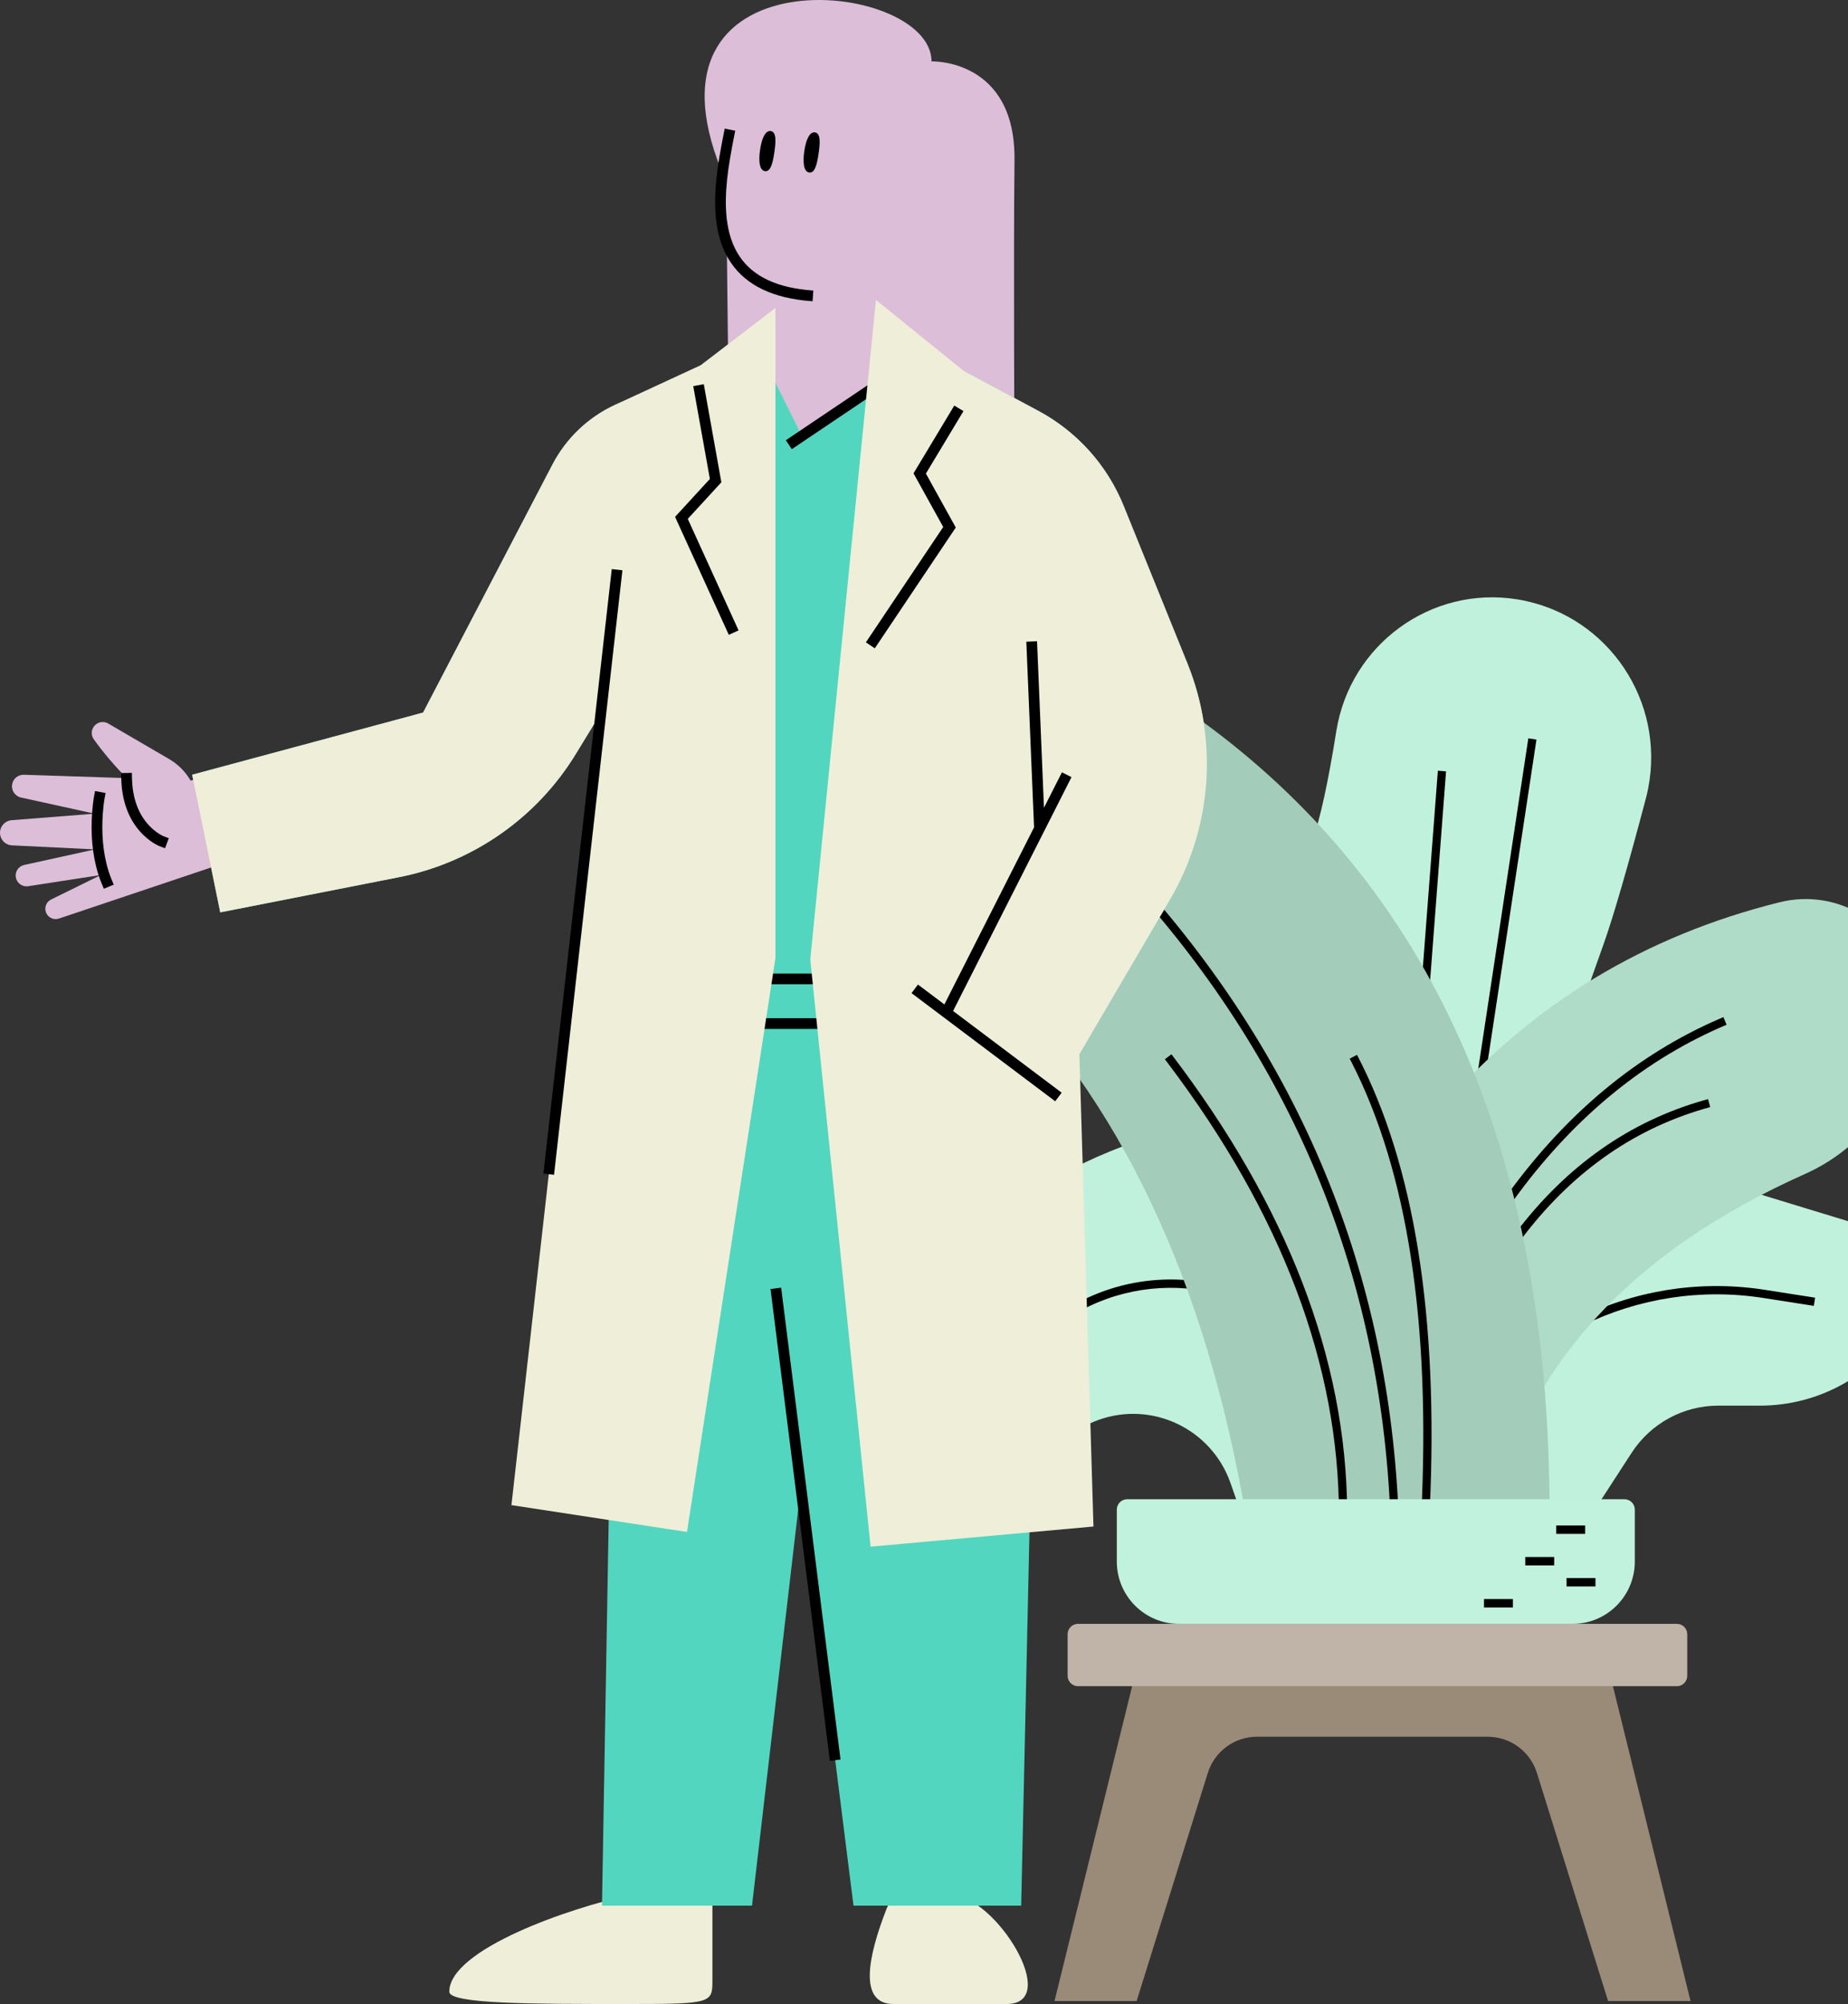
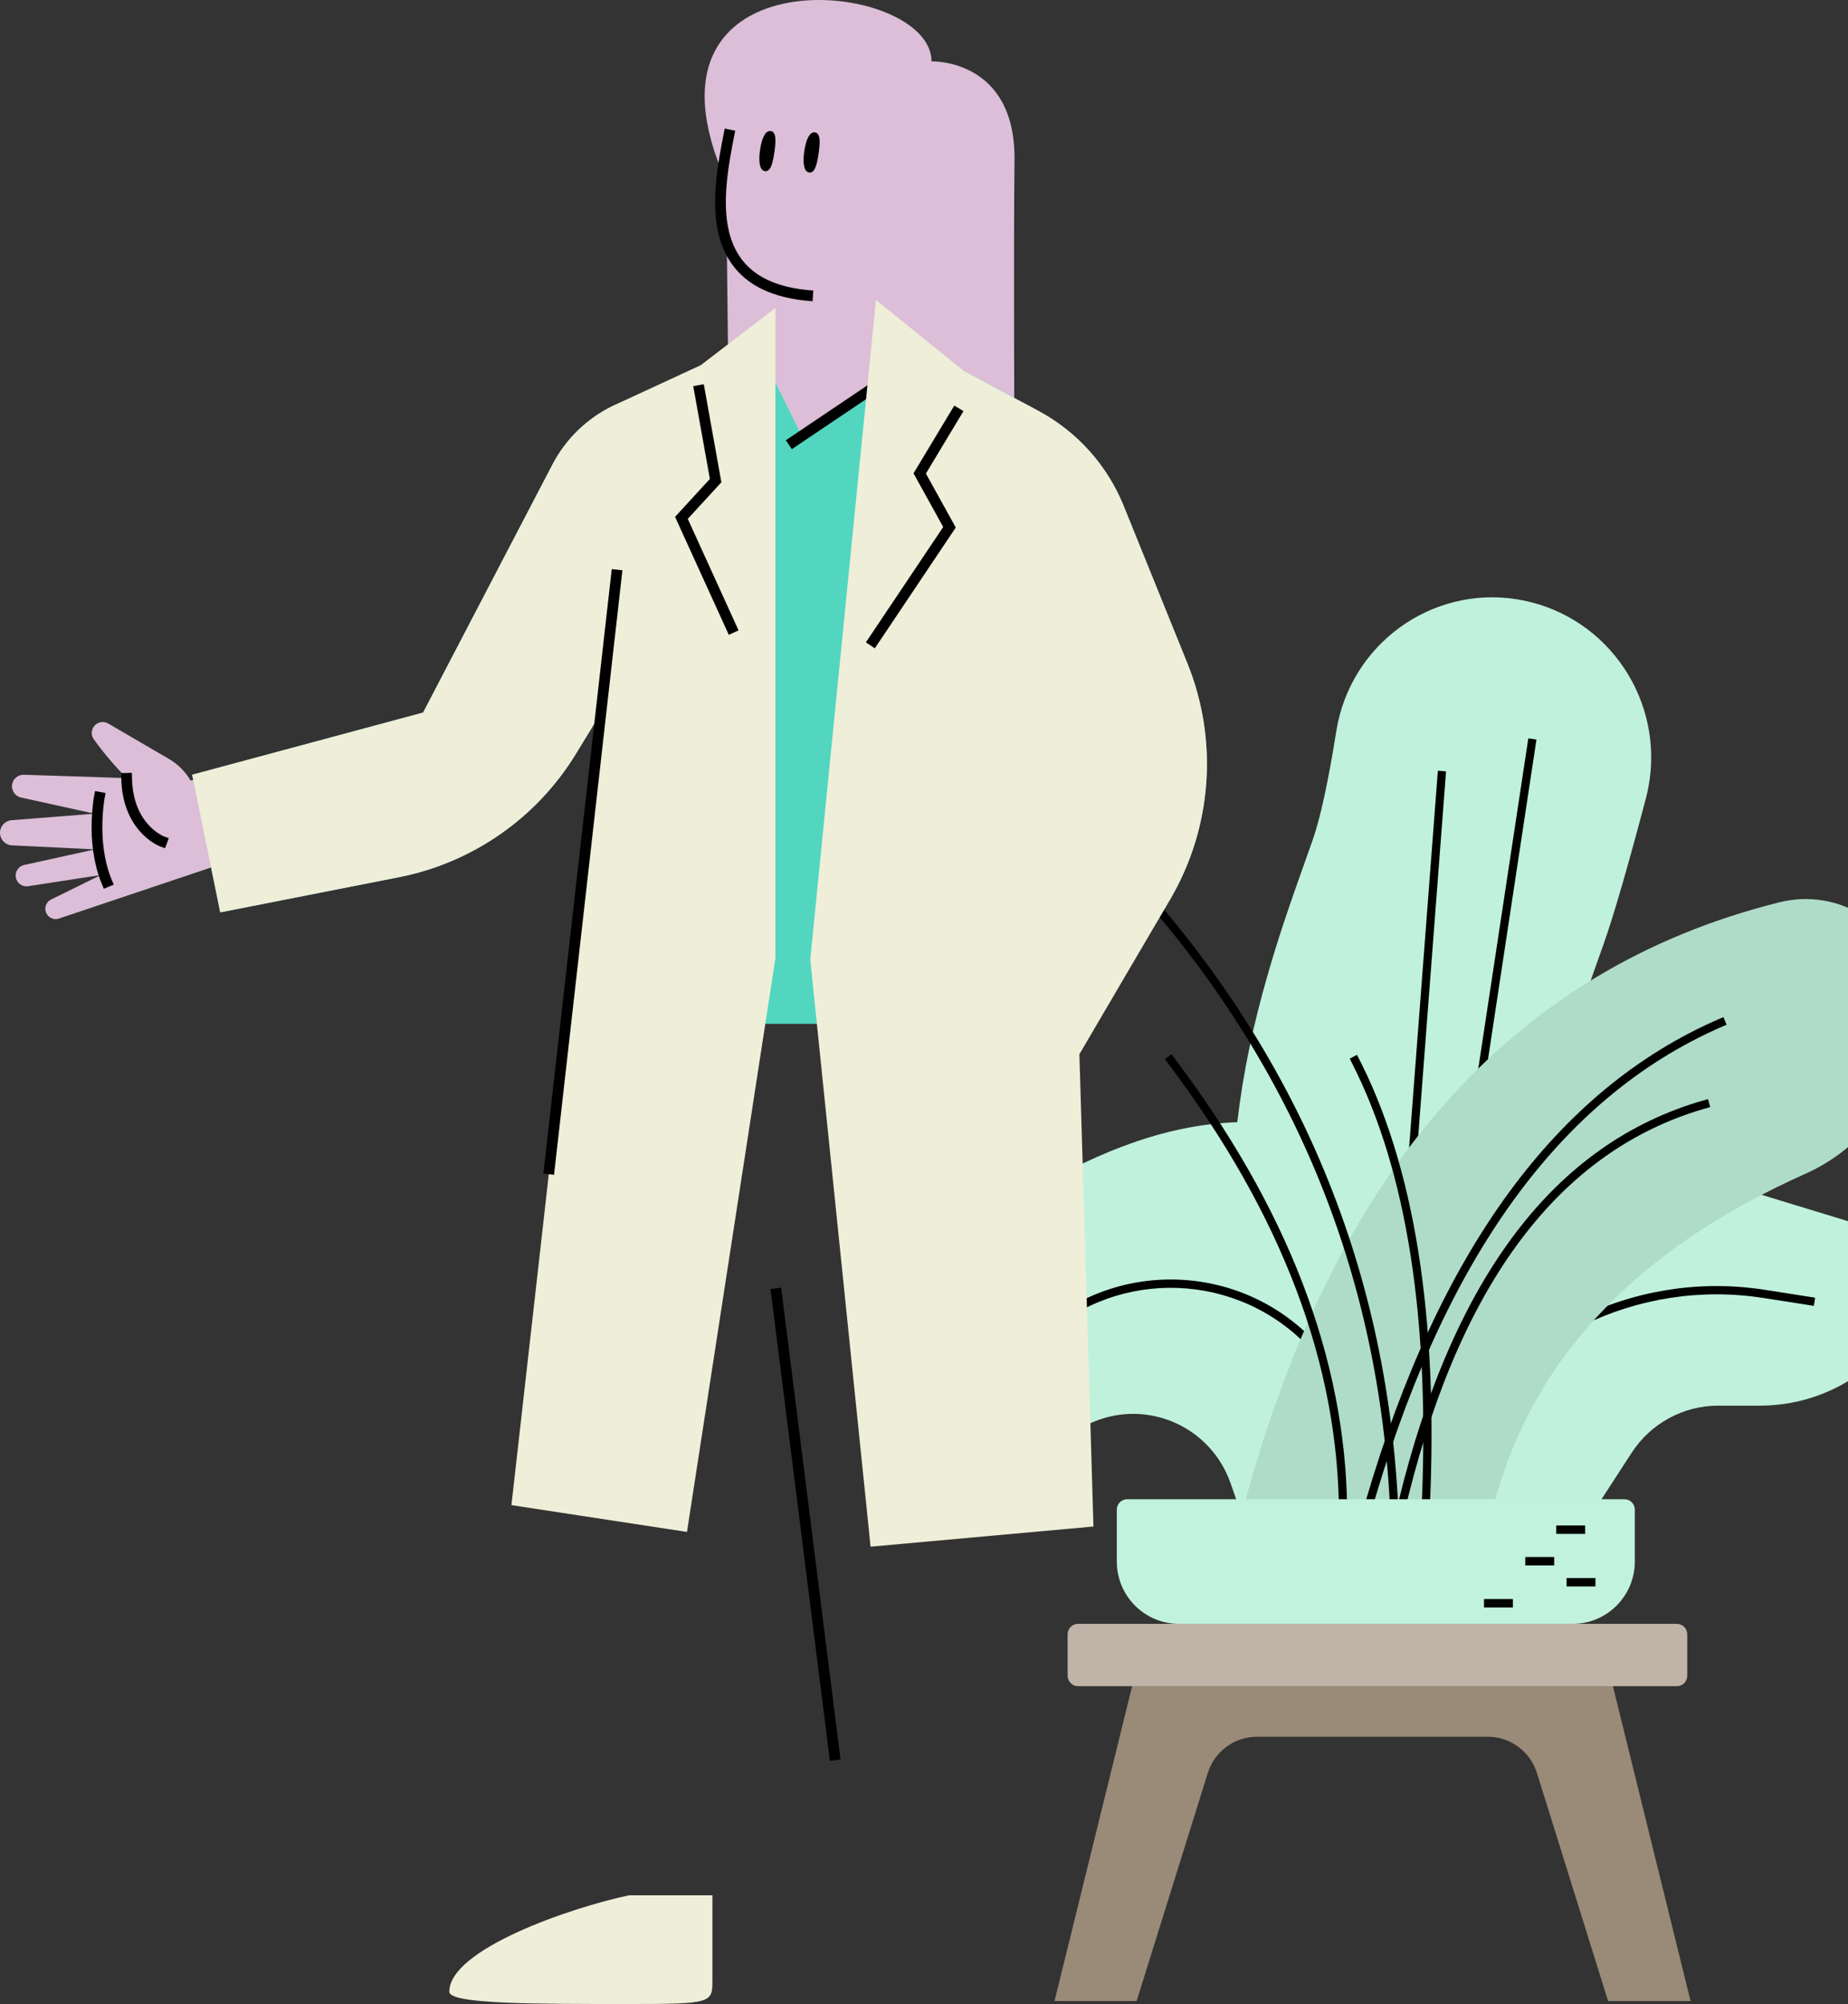
<svg xmlns="http://www.w3.org/2000/svg" width="619" height="671" viewBox="0 0 619 671" fill="none">
  <rect x="0" y="0" width="619" height="671" fill="#333333" stroke="none" />
  <path fill-rule="evenodd" clip-rule="evenodd" d="M538.635 557.99H380.842L353.22 670H380.726L404.553 593.669C406.811 586.434 413.482 581.511 421.025 581.511H498.34C505.884 581.511 512.554 586.434 514.812 593.669L538.639 670H566.257L538.635 557.99Z" fill="#9A8A78" />
  <path d="M561.699 543.715H361.07C359.16 543.715 357.611 545.272 357.611 547.192V561.102C357.611 563.022 359.16 564.579 361.07 564.579H561.699C563.609 564.579 565.158 563.022 565.158 561.102V547.192C565.158 545.272 563.609 543.715 561.699 543.715Z" fill="#BFB4A7" />
  <path d="M428.99 507.477H532.877L546.527 486.438C552.917 476.59 563.836 470.649 575.549 470.649H589.553C608.664 470.649 626.51 461.066 637.111 445.113C644.072 434.637 641.25 420.482 630.809 413.498C628.959 412.261 626.938 411.303 624.81 410.654L581.704 397.514C539.094 384.525 493.12 402.09 469.914 440.226L428.99 507.477Z" fill="#C0F1DC" />
  <path d="M482.937 485.384C503.956 446.83 546.569 425.468 589.81 431.669L591.121 431.866L607.986 434.501L607.561 437.241L590.696 434.605C548.582 428.024 506.874 448.383 485.986 485.583L485.36 486.715L476.436 503.084L474.014 501.753L482.937 485.384Z" fill="black" />
  <path d="M551.279 267.407C545.14 290.632 540.393 306.963 537.039 316.398L534.205 324.359C529.023 338.962 526.558 346.346 524.033 355.065C520.626 366.828 518.384 377.346 517.165 387.763C514.344 411.863 519.781 477.277 529.518 507.477H427.82C413.204 462.656 409.825 415.13 414.453 375.591C416.359 359.307 419.701 343.503 424.486 326.832L424.74 325.954C428.186 314.054 431.275 304.892 437.86 286.399L439.564 281.617C442.198 274.21 444.877 261.948 447.601 244.832C452.222 215.797 479.361 196.028 508.217 200.678C508.827 200.776 509.435 200.885 510.041 201.005C538.922 206.708 557.74 234.89 552.072 263.951C551.845 265.112 551.581 266.264 551.279 267.407Z" fill="#C0F1DC" />
  <path d="M511.922 247.22L514.644 247.638L476.093 501.986L473.37 501.568L511.922 247.22ZM481.62 258.065L484.365 258.277L465.778 501.883L463.032 501.671L481.62 258.065Z" fill="black" />
  <path d="M397.845 377.614C411.394 375.03 424.747 374.991 437.666 377.946C465.509 384.314 486.449 403.229 498.757 429.902C504.887 443.188 509.817 469.046 513.547 507.477L415.977 507.449L412.172 496.584C405.847 478.521 386.123 469.023 368.119 475.369C365.826 476.178 363.624 477.227 361.55 478.499L355.721 482.074C340.672 491.304 321.014 486.548 311.814 471.449C311.166 470.386 310.58 469.285 310.059 468.153C301.162 448.792 307.279 425.819 324.614 413.489C341.029 401.815 353.748 393.826 362.771 389.524C374.697 383.837 386.33 379.811 397.845 377.614Z" fill="#C0F1DC" />
  <path d="M346.631 446.503C373.355 421.309 415.41 422.586 440.562 449.354C449.475 458.84 455.411 470.734 457.639 483.561L457.706 483.95L460.836 502.624L458.095 503.085L454.965 484.411C452.88 471.978 447.164 460.443 438.538 451.263C414.679 425.87 374.947 424.418 349.309 447.814L348.536 448.531L346.631 446.503Z" fill="black" />
  <path d="M604.642 393.059C546.624 418.937 511.618 456.915 499.625 506.994L519.713 507.477H415.812C445.735 393.022 505.82 324.565 596.067 302.107C615.431 297.288 635.038 309.073 639.859 328.429C640.57 331.283 640.929 334.213 640.929 337.155C640.929 361.314 626.714 383.214 604.642 393.059Z" fill="#AFDCC9" />
  <path d="M577.261 340.562L578.336 343.111C524.686 365.762 485.54 418.21 460.937 500.58L460.196 503.085L457.542 502.306C482.063 418.61 521.408 364.889 575.614 341.268L577.261 340.562Z" fill="black" />
  <path d="M572.12 368.014L572.845 370.686C523.909 384.015 490.205 427.329 471.761 500.847L471.207 503.084L468.522 502.424C486.873 427.417 520.892 382.681 570.608 368.436L572.12 368.014Z" fill="black" />
-   <path d="M400.316 239.82C479.463 296.25 519.037 385.19 519.037 506.639L417.286 507.476C403.785 428.471 374.891 367.59 330.605 324.835C311.27 306.168 308.123 276.207 323.153 253.89C340.146 228.66 374.26 222.059 399.35 239.146C399.674 239.367 399.997 239.592 400.316 239.82Z" fill="#A3CCBA" />
  <path d="M454.535 353.192C473.769 390.014 481.878 440.786 478.907 505.511L478.814 507.476L476.06 507.34C479.233 442.781 471.421 392.195 452.665 355.585L452.094 354.48L454.535 353.192ZM376.092 288.948C433.631 350.45 464.397 422.435 468.364 504.85L468.476 507.35L465.721 507.466C462.323 425.503 432.361 353.932 375.806 292.699L374.084 290.846L376.092 288.948ZM392.379 352.993C431.217 403.967 450.852 454.932 451.241 505.864L451.247 507.408H448.49C448.49 457.12 429.458 406.728 391.351 356.209L390.19 354.678L392.379 352.993Z" fill="black" />
  <path fill-rule="evenodd" clip-rule="evenodd" d="M377.554 501.986H544.119C546.035 501.986 547.589 503.543 547.589 505.464V522.851C547.589 534.374 538.267 543.715 526.768 543.715H394.905C383.406 543.715 374.084 534.374 374.084 522.851V505.464C374.084 503.543 375.638 501.986 377.554 501.986Z" fill="#C1F2DD" />
  <path d="M506.754 535.409V538.225H497.074V535.409H506.754ZM534.411 528.37V531.185H524.731V528.37H534.411ZM520.582 521.33V524.146H510.903V521.33H520.582ZM530.954 510.771V513.587H521.274V510.771H530.954Z" fill="black" />
  <path fill-rule="evenodd" clip-rule="evenodd" d="M244.701 44.986C240.834 64.853 233.744 98.053 272.303 100.712C301.323 102.713 307.26 74.988 310.008 59.416C314.048 36.523 306.417 21.262 284.872 16.324C255.534 9.6 247.014 33.099 244.701 44.986Z" fill="#DCBED8" />
  <path fill-rule="evenodd" clip-rule="evenodd" d="M259.735 112.542V92.343H292.952L293.849 111.195L322.577 125.849L305.879 140.806C287.422 157.34 259.06 155.79 242.515 137.344L232.204 125.849L259.735 112.542Z" fill="#DCBED8" />
  <path fill-rule="evenodd" clip-rule="evenodd" d="M312.021 20.549C312.021 20.549 340.189 19.588 339.814 53.6C339.438 87.612 339.814 152.617 339.814 152.617H244.254L243.214 60.803C208.302 -17.597 312.021 -7.333 312.021 20.549Z" fill="#DCBED8" />
  <path d="M246.265 43.762L242.742 43.07L241.982 46.953L241.772 48.057C240.609 54.218 239.938 58.876 239.662 63.535L239.643 63.868C239.094 73.787 240.608 81.838 244.908 88.083C250.018 95.505 258.822 99.878 271.787 100.84L272.181 100.868L272.426 97.285C260.269 96.453 252.355 92.567 247.866 86.046C244.093 80.567 242.719 73.264 243.228 64.066L243.266 63.426C243.544 59.051 244.191 54.597 245.302 48.715L245.679 46.75L246.265 43.762Z" fill="black" />
  <path fill-rule="evenodd" clip-rule="evenodd" d="M269.398 50.647C268.86 54.355 269.171 57.475 271.042 57.761C272.914 58.046 273.661 55.088 274.199 51.38C274.737 47.672 274.866 44.619 272.992 44.333C271.117 44.047 269.937 46.939 269.398 50.647Z" fill="black" />
  <path fill-rule="evenodd" clip-rule="evenodd" d="M254.586 50.199C254.047 53.907 254.358 57.027 256.23 57.312C258.101 57.598 258.848 54.64 259.386 50.932C259.925 47.224 260.054 44.171 258.179 43.885C256.304 43.599 255.124 46.491 254.586 50.199Z" fill="black" />
  <path fill-rule="evenodd" clip-rule="evenodd" d="M210.729 671C238.628 671 238.628 670.63 238.628 662.963V634.603H210.729C191.36 638.637 150.496 652.661 150.496 666.887C150.496 671 178.027 671 210.729 671Z" fill="#EFEED8" />
-   <path fill-rule="evenodd" clip-rule="evenodd" d="M337.143 670.999C355.896 670.999 333.356 634.602 318.76 634.602C306.931 634.602 299.268 633.216 296.958 639.129C290.822 654.833 287.369 670.999 299.268 670.999H337.143Z" fill="#EFEED8" />
-   <path fill-rule="evenodd" clip-rule="evenodd" d="M342.054 638.072H285.888L268.243 497.887L251.891 638.072H201.637L206.773 342.814H348.612L342.054 638.072Z" fill="#52D6C0" />
  <path d="M261.653 431.151L258.09 431.6L277.974 589.579L281.537 589.131L261.653 431.151Z" fill="black" />
  <path fill-rule="evenodd" clip-rule="evenodd" d="M141.714 238.589L185.047 155.532C189.634 146.74 197.004 139.714 206.006 135.552L234.349 123.299L252.729 114.09L268.264 145.31L308.983 116.955L322.802 124.29L322.785 124.172L347.785 137.553C360.746 144.49 370.864 155.75 376.38 169.376L397.711 222.064C408.17 247.898 406.037 277.126 391.938 301.168L353.291 366.371L316.742 342.814H210.65C206.746 342.814 203.557 339.695 203.47 335.792L201.309 238.576L201.272 238.705L192.905 252.41C179.798 273.882 158.284 288.869 133.6 293.723L73.772 305.487L64.364 259.403L141.714 238.589Z" fill="#52D6C0" />
  <path d="M304.106 119.898L263.222 147.412L265.227 150.391L306.111 122.878L304.106 119.898Z" fill="black" />
-   <path d="M208.556 340.922V344.513H327.507V340.922H208.556ZM203.631 325.981V329.572H345.47V325.981H203.631Z" fill="black" />
  <path fill-rule="evenodd" clip-rule="evenodd" d="M15.479 305.686C14.725 303.989 15.446 301.999 17.113 301.18L33.814 292.968L9.426 296.729C7.424 297.038 5.559 295.647 5.285 293.64C5.03 291.771 6.253 290.018 8.096 289.613L31.834 284.4L4.018 283.05C1.739 282.939 -0.04 281.037 0.001 278.756C0.041 276.583 1.725 274.795 3.892 274.625L31.672 272.44L7.044 267.039C4.985 266.587 3.669 264.568 4.089 262.501C4.464 260.656 6.115 259.35 7.997 259.412L33.802 260.254L42.417 260.536C38.581 256.608 34.786 252.241 31.405 247.528C30.356 246.066 30.552 244.051 31.841 242.796C33.019 241.647 34.818 241.425 36.239 242.254L56.622 254.135C59.652 255.901 62.122 258.405 63.845 261.359L77.638 257.984L82.802 286.397L38.276 301.339L19.738 307.56C18.047 308.127 16.203 307.315 15.479 305.686Z" fill="#DCBED8" />
  <path d="M31.835 264.859L31.484 266.727C31.456 266.885 31.418 267.118 31.371 267.421L31.3 267.904C31.23 268.404 31.16 268.953 31.094 269.549C30.361 276.177 30.521 283.365 32.208 290.171C32.664 292.012 33.227 293.781 33.903 295.467L34.09 295.925L34.781 297.582L38.095 296.201L37.405 294.543C36.717 292.894 36.149 291.144 35.693 289.307C34.124 282.975 33.973 276.186 34.664 269.944L34.726 269.401C34.779 268.962 34.834 268.554 34.889 268.182L34.939 267.846L35.032 267.287L35.364 265.522L31.835 264.859ZM44.17 258.773L40.58 258.854L40.621 260.649C40.793 268.323 43.147 274.214 46.979 278.493C48.391 280.069 49.907 281.313 51.431 282.262C51.972 282.599 52.479 282.876 52.941 283.098L53.209 283.224C53.317 283.273 53.411 283.313 53.49 283.345L53.596 283.387L55.276 284.018L56.54 280.657L54.844 280.019L54.797 279.999C54.715 279.964 54.615 279.919 54.499 279.863C54.152 279.696 53.758 279.481 53.33 279.214C52.083 278.438 50.829 277.409 49.654 276.097C46.442 272.51 44.429 267.542 44.22 260.892L44.211 260.568L44.17 258.773Z" fill="black" />
  <path fill-rule="evenodd" clip-rule="evenodd" d="M201.272 238.705L171.307 503.96L230.11 512.938L259.735 320.82V103.116L234.713 122.279L206.006 135.552C197.005 139.714 189.635 146.74 185.047 155.532L141.715 238.589L64.364 259.403L73.772 305.487L133.6 293.723C158.283 288.869 179.798 273.882 192.905 252.41L201.272 238.705Z" fill="#EFEED8" />
  <path fill-rule="evenodd" clip-rule="evenodd" d="M361.551 352.984L391.938 301.167C406.037 277.125 408.171 247.898 397.711 222.064L376.38 169.376C370.864 155.75 360.746 144.49 347.785 137.553L322.785 124.172L293.401 100.423L271.406 321.269L291.605 517.875L366.262 511.124L361.551 352.984Z" fill="#EFEED8" />
  <path d="M235.742 128.646L232.207 129.28L237.778 160.367L226.119 173.059L244.118 212.562L247.386 211.073L230.374 173.735L241.626 161.486L235.742 128.646Z" fill="black" />
  <path d="M322.72 137.649L319.643 135.798L305.99 158.488L315.938 176.45L290.036 215.078L293.019 217.078L320.142 176.628L310.137 158.562L322.72 137.649Z" fill="black" />
-   <path d="M353.451 368.737L355.61 365.868L319.241 338.504L349.778 278.229L358.903 260.214L355.7 258.592L349.684 270.467L347.363 214.709L343.775 214.858L346.364 277.023L316.327 336.311L307.48 329.655L305.321 332.525L353.451 368.737Z" fill="black" />
  <path d="M204.914 190.546L182.011 392.95L185.579 393.353L208.482 190.95L204.914 190.546Z" fill="black" />
</svg>